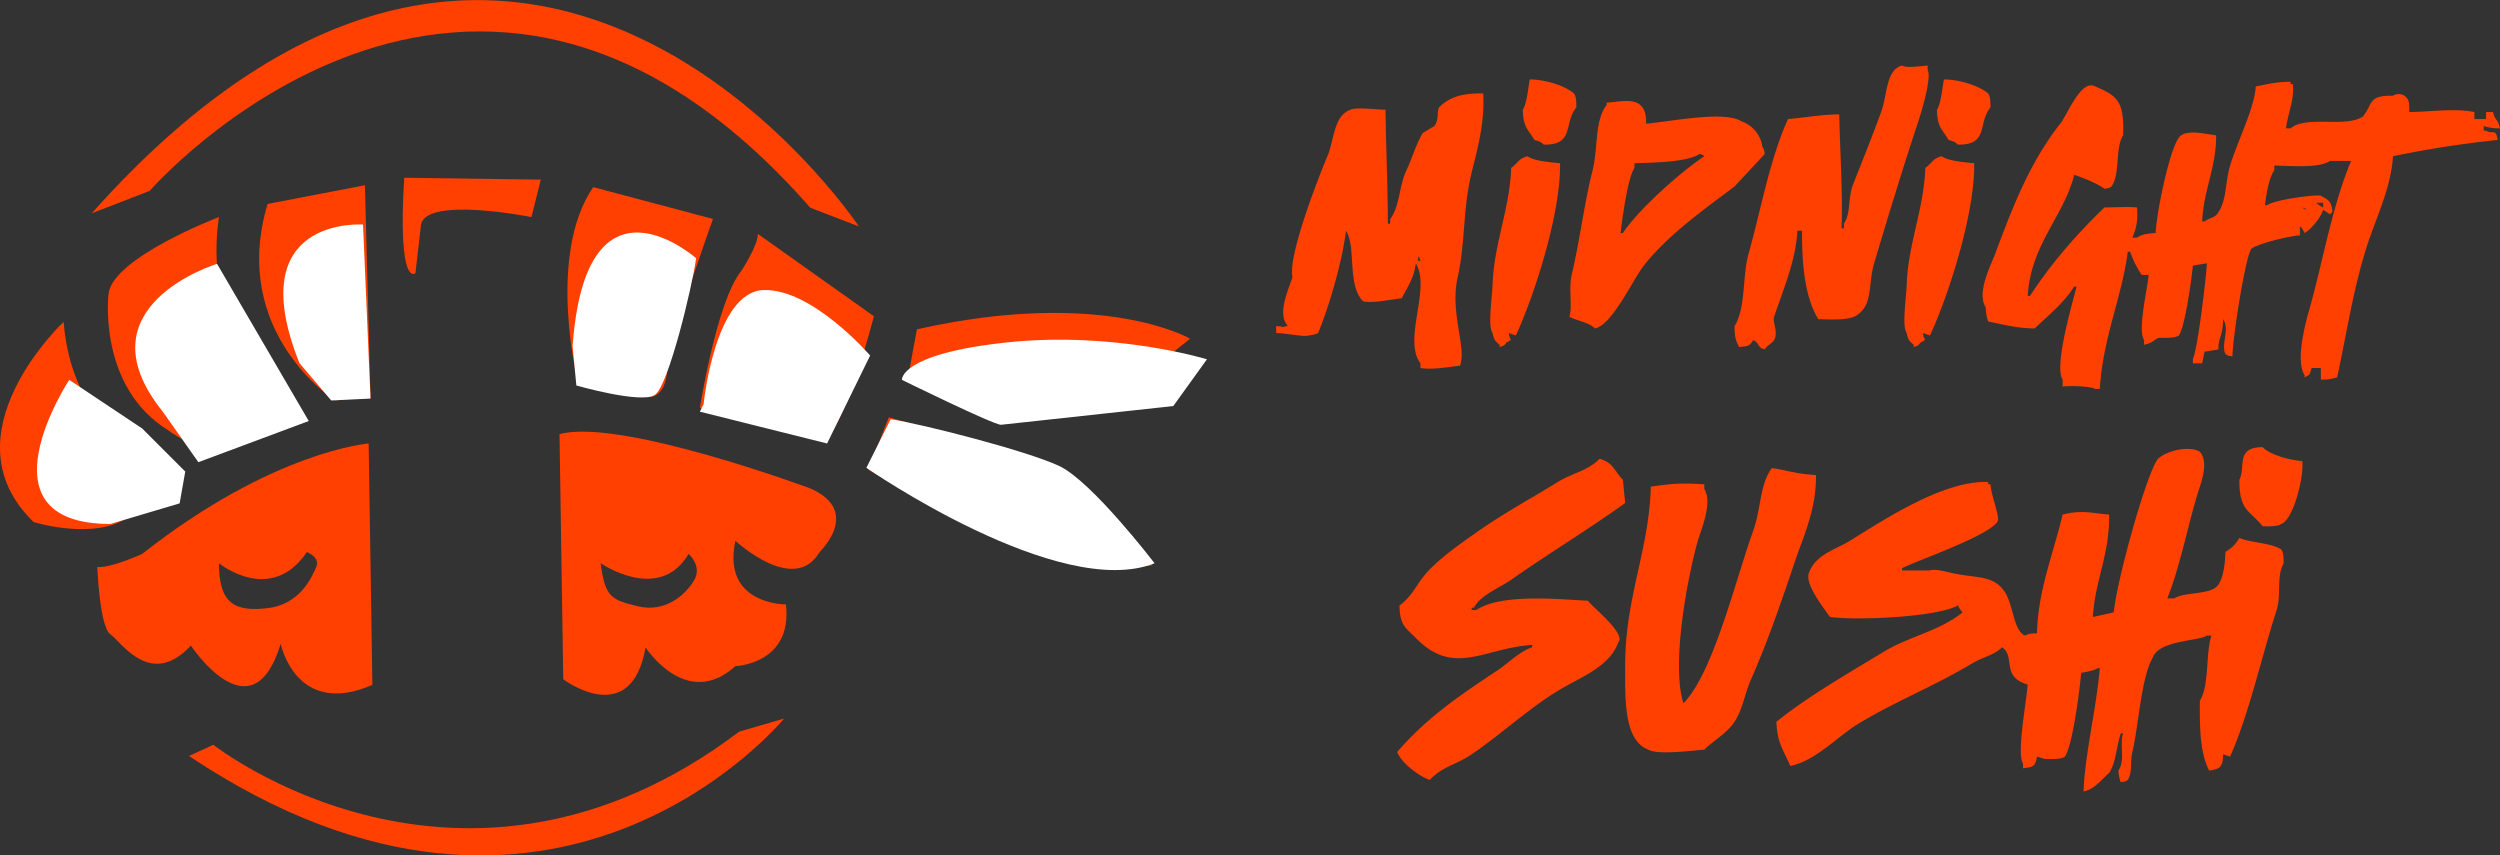
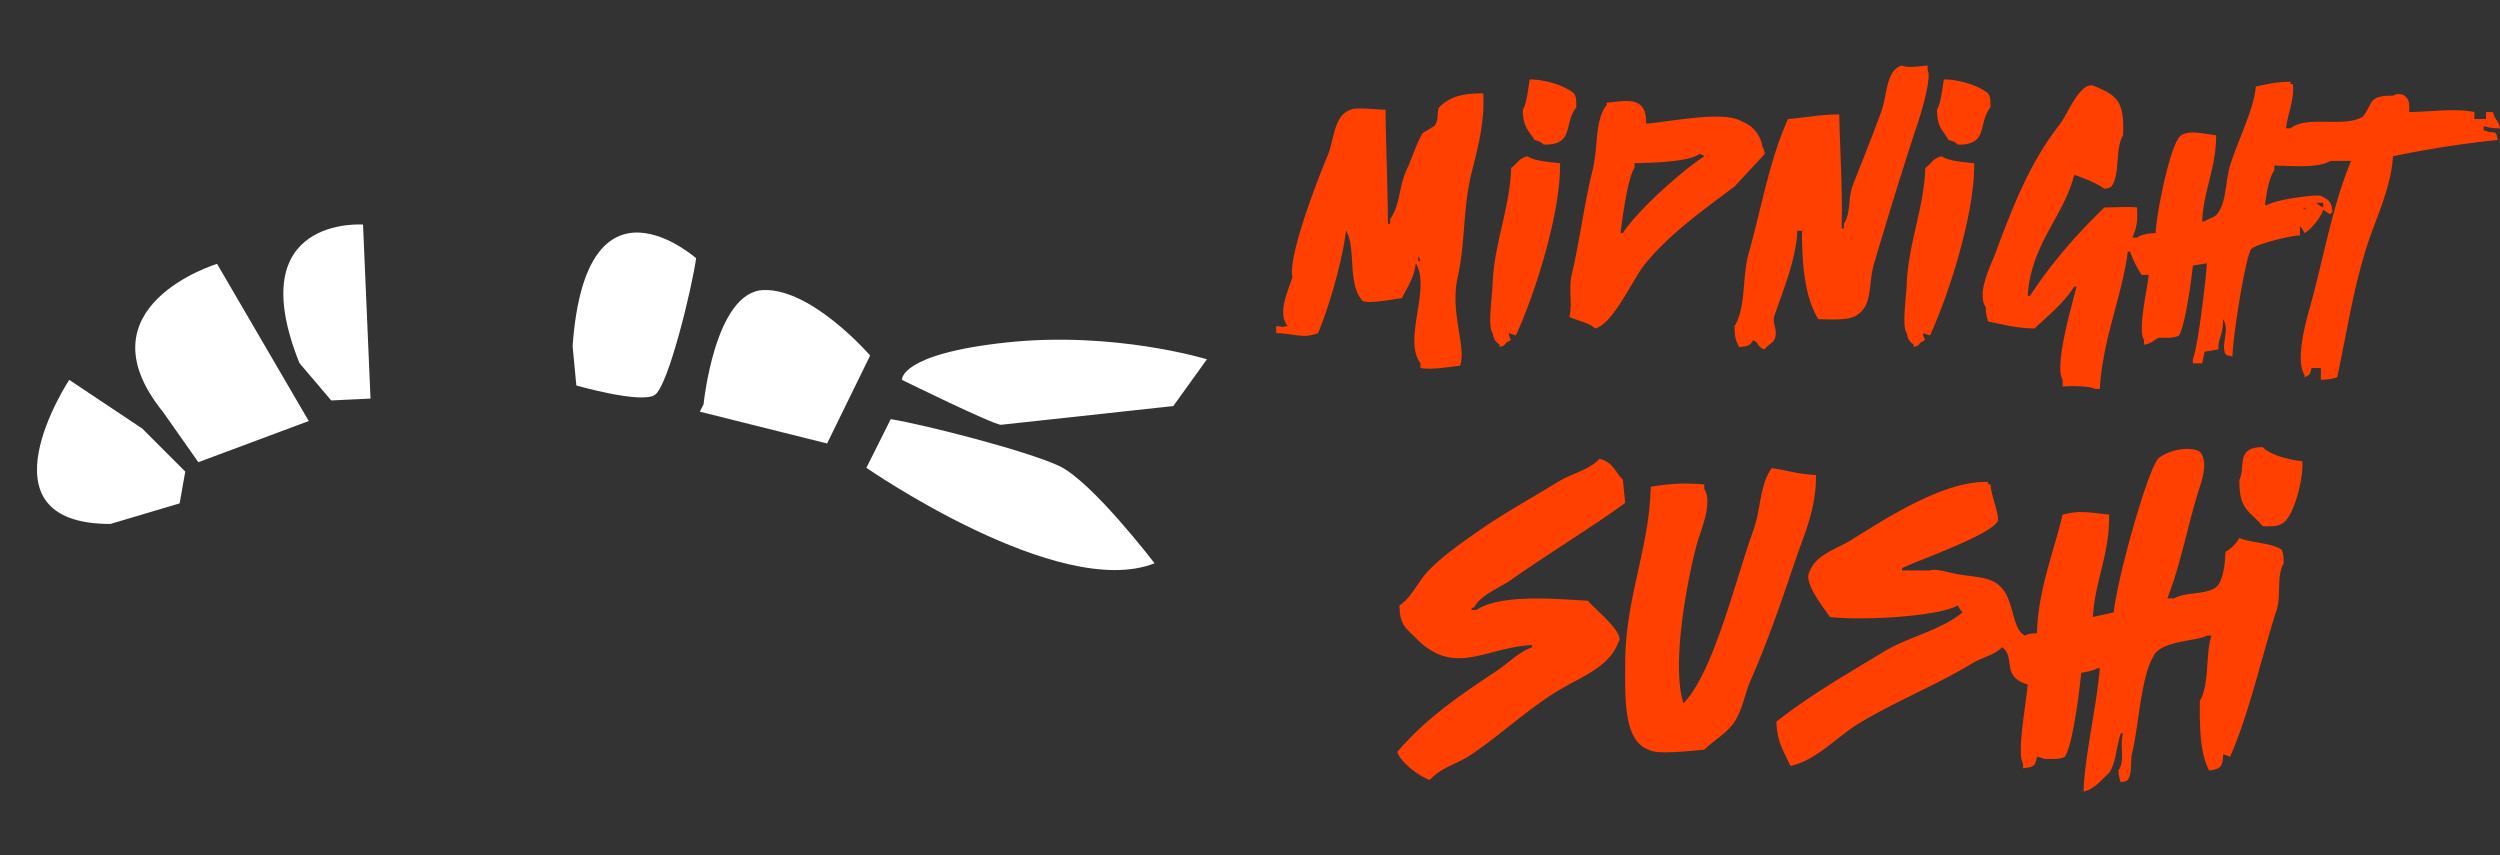
<svg xmlns="http://www.w3.org/2000/svg" width="1336" height="457" viewBox="0 0 1336 457">
  <rect x="0" y="0" width="1336" height="457" fill="#333333" stroke="none" />
  <defs>
    <style>
      .cls-1 {
        fill: #ff4001;
      }

      .cls-1, .cls-2 {
        fill-rule: evenodd;
      }

      .cls-2 {
        fill: #fff;
      }
    </style>
  </defs>
  <g>
-     <path id="Color_Fill_1" data-name="Color Fill 1" class="cls-1" d="M395,391l24-7S296.085,534.311,101,404l13-6S246.973,502.867,395,391Zm64-270S280.944-146.369,49,114l31-12s172.01-197.575,353,9ZM299,232l2,131s36.191,27.282,44-17c0,0,21.765,33.708,48,10,0,0,30.7-1.134,27-33,0,0-34.424.321-27-34,0,0,31.434,29.269,45,6,0,0,22.873-21.8-5-34C433,261,331.331,223.18,299,232Zm-102,5s-50.986,3.892-121,59c0,0-16.784,7.694-24,7,0,0,1.23,32.124,7,36s21.447,29.291,43,6c0,0,32.71,49.514,48-1,0,0,8.055,39.832,49,22Zm-80,64s27.792,22.561,47-6c0,0,7.251,2.815,5,8s-8.507,19.989-26,22C125.6,327,117,322.755,117,301Zm204,0s31.34,21.621,47-5c0,0,7.387,6.407,3,14s-15.235,17.565-30,14C326.64,320.533,323.351,319.227,321,301ZM117,116s-56.76,21.644-59,41c0,0-6.063,49.619,32,73,0,0,13.47,10.73,29,10,0,0,32.254-19.158,38-17C157,223,107.007,183.617,117,116ZM34,172s-64.341,60.3-16,107c0,0,33.085,10.211,51-3,0,0,15.74-19.145,23-20C92,256,38.7,234.913,34,172Zm109-63,52-10,3,113-19,2S122.426,177.793,143,109Zm73-14,73,1-5,20s-56.117-11.2-59,4l-3,26S212.473,154.386,216,95Zm101,5,64,17s-23.731,66.889-24,74-0.1,23.717-14,21l-34-7S291.723,137.043,317,100Zm88,25,62,44s-17.684,69.374-29,66-64-17-64-17,8.951-56.73,22-73C396,145,405,131.468,405,125Zm85,51-5,27s73.979,26.421,106,14l45-36S589.344,153.657,490,176Zm-15,47s52.767,15.383,78,22c0,0,31.99,9.779,63,57,0,0-45.018,8.735-99-22l-53-29Z" />
    <path id="Color_Fill_2" data-name="Color Fill 2" class="cls-2" d="M372,138s-58.926-52.216-66,47l2,21s34.76,9.993,42,5S369.867,153.642,372,138Zm4,78s5.956-60.1,32-61,57,35,57,35l-23,47-68-17Zm106-13s-1.476-13.856,56-20,107,9,107,9l-18,25s-88.472,9.664-92,10S482,203,482,203Zm-6,21-13,26s102.987,71.339,154,51c0,0-33.54-43.845-51-52S493.779,226.844,476,224ZM194,120s-65.542-4.84-34,74l17,20,21-1Zm-78,21s-74.516,22.6-29,79l19,27,59-22ZM37,203s-50.8,77.05,22,77l37-11,3-17L76,229Z" />
  </g>
  <path id="Color_Fill_3" data-name="Color Fill 3" class="cls-1" d="M982.89,61.115c0.439,20.412,1.9,41.947,1.243,60.936h1.243v-2.487c3.983-6.129,1.9-13.343,4.974-21.141,4.636-11.773,10.65-26.743,14.92-38.551,3.41-9.437,2.55-22.537,11.19-24.872,2.15,1.308,7.84.626,13.68,0v2.487c2.2,3.727-3.08,21.661-4.98,27.359-7.89,23.74-16.21,50.918-23.62,75.859-3.247,10.933-.62,21.676-8.7,27.359-4.2,3.317-13.487,2.681-21.137,2.487-7.074-11.56-8.733-28.312-8.7-47.256H960.51c-0.766,16.161-8.033,32.661-12.434,46.013-1.042,3.161,2.438,7.81,0,12.436-0.805,1.528-3.751,2.839-4.973,4.974-2.181-.784-1.208-0.24-2.487-1.244-1.859-1.929-.967-2.285-3.73-3.73-1.736,3.255-3.06,3.219-7.46,3.73-1.792-3.32-2.479-5.249-2.487-11.192,6.111-9.713,4.122-26.822,7.46-38.551,6.473-22.744,11.312-50.743,21.137-72.128C964.566,62.916,971.885,61.293,982.89,61.115ZM817.525,42.462c8.293-.017,18.764,3.345,23.623,7.462,1.195,1.763,1.214,4.071,1.244,7.462-6.945,8.515-.731,20.16-17.407,19.9-1.689-1.569-2.2-1.7-4.974-2.487-3.322-5.587-6.1-6.808-6.216-16.167C816.017,55.159,816.689,46.52,817.525,42.462Zm221.315,0c8.29-.017,18.76,3.345,23.62,7.462,1.2,1.763,1.22,4.071,1.25,7.462-6.95,8.515-.73,20.16-17.41,19.9-1.69-1.569-2.2-1.7-4.97-2.487-3.33-5.587-6.1-6.808-6.22-16.167C1037.33,55.159,1038,46.52,1038.84,42.462Zm248.67,17.41c12.02-.131,23.79-2.154,34.81,0V63.6h6.22V59.872h3.73c1.2,5.007,2.58,3.437,3.73,8.705a25.013,25.013,0,0,1-8.7-1.244v2.487h1.24c2.24,1.436,3.76.424,4.97,1.244,0.94,1.334.75,1.176,1.25,3.731a549.888,549.888,0,0,0-55.95,8.705c-0.97,16.636-9.12,33.184-13.68,47.256-7.59,23.415-10.93,46.814-16.16,70.885a26.816,26.816,0,0,1-8.71,1.244v-6.218h-4.97c-1.03,3.684-.55,3.4-3.73,4.974V200.4c-4.42-6.939-.7-23.649,2.49-34.82,7.36-25.82,12.12-55.164,22.38-79.59h-11.19c-6.12,3.975-20.4,2.64-29.84,2.487v2.487c-2.95,4.134-4.28,12.855-4.98,18.653h1.25c4.15-3.043,26.91-5.886,28.59-4.974,4.04,2.23,5.63,2.581,6.22,8.7a3.431,3.431,0,0,0-1.24,1.244q-1.875-1.244-3.73-2.487c-1.27,4.182-6.47,10.526-9.95,12.435a13.691,13.691,0,0,0-2.49-3.73v4.974c-5.27.118-24.68,5.011-26.11,7.462-3.43,5.9-9.84,47.907-9.94,57.205-2.59-.463-2.4-0.3-3.73-1.244-2.59-5.268,2.54-12.822-1.25-18.654-0.07,9.338-2.88,10.417-2.48,16.167q-3.735.621-7.46,1.244c-0.42,2.072-.83,4.145-1.25,6.217h-4.97v-2.487c2.36-3.791,7.27-44.133,7.46-50.987q-3.735.622-7.46,1.244c-0.65,6.822-4.19,32.663-7.46,37.307-2.1,1.421-6.09,1.326-9.95,1.244-2.7-.06-3.05,2.658-8.7,3.731v-2.487c-3.46-5.885,1.68-26.251,2.48-34.821h-3.73a55.76,55.76,0,0,1-6.21-12.436h-1.25c-2.87,23.621-13.32,46.085-14.92,73.372h-2.48c-2.98-1.749-15.24-1.672-17.41-1.244v-3.73c-4.73-7.4,5.55-41.751,7.46-49.744h-1.24c-5.88,9.177-13.51,15.045-21.14,22.385-10.13-.059-18.94-2.638-24.87-3.731a23.019,23.019,0,0,1-1.24-7.462c-5.15-7.764,2.8-22.75,4.97-28.6,9.85-26.549,18.97-49.516,34.82-69.641,3.84-4.882,11.13-24.019,18.65-19.9,11.9,5.063,15.64,7.9,14.92,26.115-4.45,7.349-1.38,20.625-6.22,27.359-1.33.934-1.17,0.747-3.73,1.243-3.75-2.883-11.83-6.06-16.16-7.461-5.54,22.128-23.18,37.027-24.87,64.666h1.24c11.11-17.137,25.27-33.312,39.79-47.256,7.88-.046,11.64-0.5,17.41,0,0.32,7,.07,10.013-2.49,16.167h2.49c2.48-1.829,5.78-2.253,9.94-2.488,0.35-10.391,8.1-49.08,13.68-52.23,4.53-3.042,13.41-.54,18.65,0,0,17.789-6.72,29.091-7.46,46.013h1.25c2.79-2.111,5.59-1.666,7.46-4.975,4.41-6.557,3.65-16.48,6.21-24.872,4-13.089,13.3-31.464,13.68-42.282,5.8-.991,10.32-2.479,18.65-2.487v1.244h1.24c0.73,8.748-2.39,14.321-3.73,23.628h2.49c8.51-7.078,28.85-.123,38.54-6.218,5.66-6.787,2.53-11.475,16.17-11.192a5.812,5.812,0,0,1,6.21,0C1287.64,53.415,1287.51,54.8,1287.51,59.872ZM792.658,49.923c0.774,15.328-2.777,28.591-6.217,42.282-4.672,18.593-3.329,37.56-7.46,55.962-4.289,19.1,4.921,37.6,1.243,47.256-7.172.869-15.128,2.24-21.137,1.244v-2.488c-9.565-12.847,5.811-39.959-2.486-53.474-0.857,7.809-4.539,12.763-7.46,18.654-3.559.365-19.2,3.437-21.137,1.244-8.119-9.312-3.171-28.554-8.7-37.308-1.956,16.146-8.9,40.271-14.92,54.718a17.567,17.567,0,0,1-4.973,1.243c-2.118,1.008-12.43-1.264-17.407-1.243v-3.731c3.782,0.093,3.412.94,4.973,0h1.244c-5.551-6.488-.476-17.47,2.486-26.115-2.677-11.394,14.578-55.088,18.651-64.667,3.741-8.8,3.252-21.691,12.433-24.872,2.6-1.413,12.489-.167,18.65,0,0.137,18.874,1.2,40.316,1.244,60.936h1.243v-2.487c5.193-7,4.752-17.925,8.7-26.115,2.606-5.4,5.365-14.468,8.7-19.9l6.217-3.731c2.648-3.6,1.185-7.547,2.486-9.949C774.572,51.872,781.221,49.764,792.658,49.923ZM879.692,66.09c12.411-1,41.748-7.133,50.977-1.243a16.986,16.986,0,0,1,11.19,13.679c0.935,1.334.748,1.176,1.244,3.731l-16.164,17.41c-16.73,12.547-35.668,25.977-48.49,42.282-6.043,7.683-16.721,31.6-26.111,33.577-2.769-3.047-10.036-4.3-13.676-6.218,1.733-5.707-.465-15.212,1.243-22.385,4.2-17.63,6.832-38.793,11.19-55.961,2.94-11.582,1.021-26.656,7.46-34.82V54.9C868.413,54.048,880.1,50.585,879.692,66.09Zm28.6,16.167c-6.745,4.519-25.42,4.636-34.814,4.974v2.487c-3.666,5.316-6.519,27.132-7.46,34.82h1.244c8.238-12.511,30.92-32.712,43.517-41.038C909.506,82.5,910.435,83.059,908.289,82.256Zm-74.6,4.974c0.413,27.54-14.244,71.907-23.623,92.025l-3.73-1.243c0.264,4.161,2.676,2.984-1.244,4.974-1.678,2.019-.795,1.4-3.73,2.487v-1.243c-2.393-2.069-2.849-2.276-3.73-6.218-2.644-3.851-.3-18.172,0-26.116,0.822-21.9,9.21-40.307,9.947-62.179,3.558-2.456,3.739-4.936,8.7-6.218C819.914,86.091,828.4,86.676,833.688,87.231Zm221.312,0c0.42,27.54-14.24,71.907-23.62,92.025l-3.73-1.243c0.26,4.161,2.68,2.984-1.24,4.974-1.68,2.019-.8,1.4-3.73,2.487v-1.243c-2.4-2.069-2.85-2.276-3.73-6.218-2.65-3.851-.3-18.172,0-26.116,0.82-21.9,9.21-40.307,9.94-62.179,3.56-2.456,3.74-4.936,8.71-6.218C1041.23,86.091,1049.72,86.676,1055,87.231Zm182.78,21.141a14.212,14.212,0,0,0,3.73,2.487v-2.487h-3.73Zm-7.46,2.487c1.27,1,.34.441,2.48,1.244C1231.53,111.1,1232.46,111.661,1230.32,110.859ZM757.844,136.974v2.488h1.243C758.3,137.28,758.848,138.253,757.844,136.974ZM1230.32,246.41c0.99,7.751-4.38,30.882-11.19,33.577-2.11,1.421-6.09,1.326-9.95,1.244-6.76-8.385-12.71-8.272-12.43-24.872,3.51-7.1-2.22-17.334,12.43-17.41C1212.78,242.954,1223.66,245.941,1230.32,246.41ZM1113.44,423c0.74-20.126,6.92-44.608,8.7-65.91h-1.24c-1.89,1.307-6.11,1.973-8.7,2.487-0.83,8.954-4.51,38.655-8.71,44.769-2.1,1.421-6.08,1.326-9.94,1.244-1.44.1-1.56-.369-4.98-1.244-0.95,5.393-2,5.52-7.46,6.218v-2.487c-3.53-5.491,1.92-33.554,2.49-42.282-14.5-4.172-6.21-14.7-13.68-19.9-4.54,4.455-10.41,5.212-16.16,8.706-19.27,11.7-41.16,20.275-60.923,32.333-10.876,6.635-22.622,19.674-36.058,22.385-4.185-9.273-7.062-12.749-7.46-23.629,17.243-13.787,37.861-25.538,57.191-37.307,13.45-8.187,30.4-11.342,42.28-21.141a14.236,14.236,0,0,1-2.49-3.731c-10.09,5.964-51.167,8.262-68.384,6.218-3.337-4.918-13.714-17.827-11.19-23.628,3.641-9.924,13.932-12.187,22.38-17.411,17.6-10.885,49.774-32.159,73.354-31.089v1.243h1.25c0.32,6.03,5.3,17.631,3.73,19.9-4.72,7.566-41.05,20.113-50.98,24.871v1.244h14.92c2.15-1.023,7.94.486,11.19,1.244,12.88,3,22.46.937,28.6,9.948,5.02,7.375,4.68,21.209,11.19,23.628,1.61-1.091,3.06-1.112,6.21-1.243,0.47-22.954,9.04-43.473,13.68-63.423,9.87-2.525,14.59-.974,24.87,0,0.28,21.474-7.51,34.984-8.71,54.718l11.19-2.487c1.62-17.16,17.47-74.284,23.63-82.077,5.62-4.9,17.33-6.943,22.38-3.731,3.96,4.4,2.01,12.552,0,18.654-6.14,18.61-9.95,40.935-17.41,59.692h3.73c5.85-3.783,19.91-1.561,23.63-7.461,2.7-3.917,3.54-11.441,3.73-17.411a20.037,20.037,0,0,0,7.46-7.461c5.12,2.563,17.4,2.638,22.38,6.218,1.19,1.762,1.21,4.07,1.24,7.461-3.91,6.634-1.21,17.086-3.73,24.872-8.16,25.169-14.63,55.2-24.87,78.346-1.24-.414-2.48-0.829-3.73-1.243-0.19,6.823-1.49,7.82-7.46,8.7-4.73-9.153-5.13-21.818-4.97-37.308,5.25-8.631,2.96-25.436,6.22-34.821h-2.49c-4.39,2.961-24.94,2.48-28.6,11.193-6.61,10.9-7.86,37.267-11.19,50.987-1.36,5.593.15,10.977-2.49,14.923-1.33.935-1.17,0.748-3.73,1.244a19.7,19.7,0,0,1-1.24-6.218c3.83-5.778.47-13.414,2.49-19.9h-1.25c-2.48,7.839-2.6,15.841-6.21,21.141C1123.16,416.528,1119.27,421.813,1113.44,423ZM854.825,245.167c7.326,1.985,7.968,6.7,12.434,11.192q0.621,6.218,1.243,12.436c-19.217,13.889-41.482,27.33-60.924,41.038-6.176,4.355-16.47,8.126-19.894,14.923h-1.243V326h2.487c13.426-8.988,44.336-5.7,59.68-4.974,2.526,3.6,20.673,17.692,16.164,22.384-4.378,12.011-17.864,17.615-28.6,23.628-17.526,9.821-33.267,25-49.734,36.065-8.941,6-15.526,6.424-22.38,13.679-5.925-2.009-15.2-9.128-17.407-14.923,15.9-18.347,32.753-29.772,53.464-43.526,5.823-3.867,11.577-9.962,18.65-12.436v-1.243c-25.6,1.552-41.705,17.237-62.167-3.731-5.125-5.251-8.6-6.565-8.7-17.41,5.494-3.65,8.463-9.678,12.434-14.923,6.737-8.9,20.684-18.444,29.84-24.872,13.389-9.4,28.655-17.715,42.274-26.115C840.462,252.657,848.623,251.614,854.825,245.167Zm115.631,8.705c0.235,18.277-6.628,32.451-11.19,46.013-7.738,23-14.688,43.044-23.623,63.423-3.353,7.647-4.235,15.468-8.7,22.384-3.939,6.1-11.083,9.883-16.163,14.923-8.38.712-25.356,2.817-29.841,0-13.346-4.874-12.487-27.471-12.433-46.012,0.1-35.435,12.881-61.208,13.677-94.513,10.418-1.544,16.043-2.144,28.6-1.244v2.487c4.674,7.416-2,22.351-3.73,28.6-5.493,19.813-13.959,65.385-7.46,85.808a3.527,3.527,0,0,0,1.243-1.244c15.3-17.039,27.085-66.044,36.057-90.782,4.3-11.85,3.392-24.576,9.947-33.577C955.338,251.36,959.651,253.233,970.456,253.872Z" />
</svg>